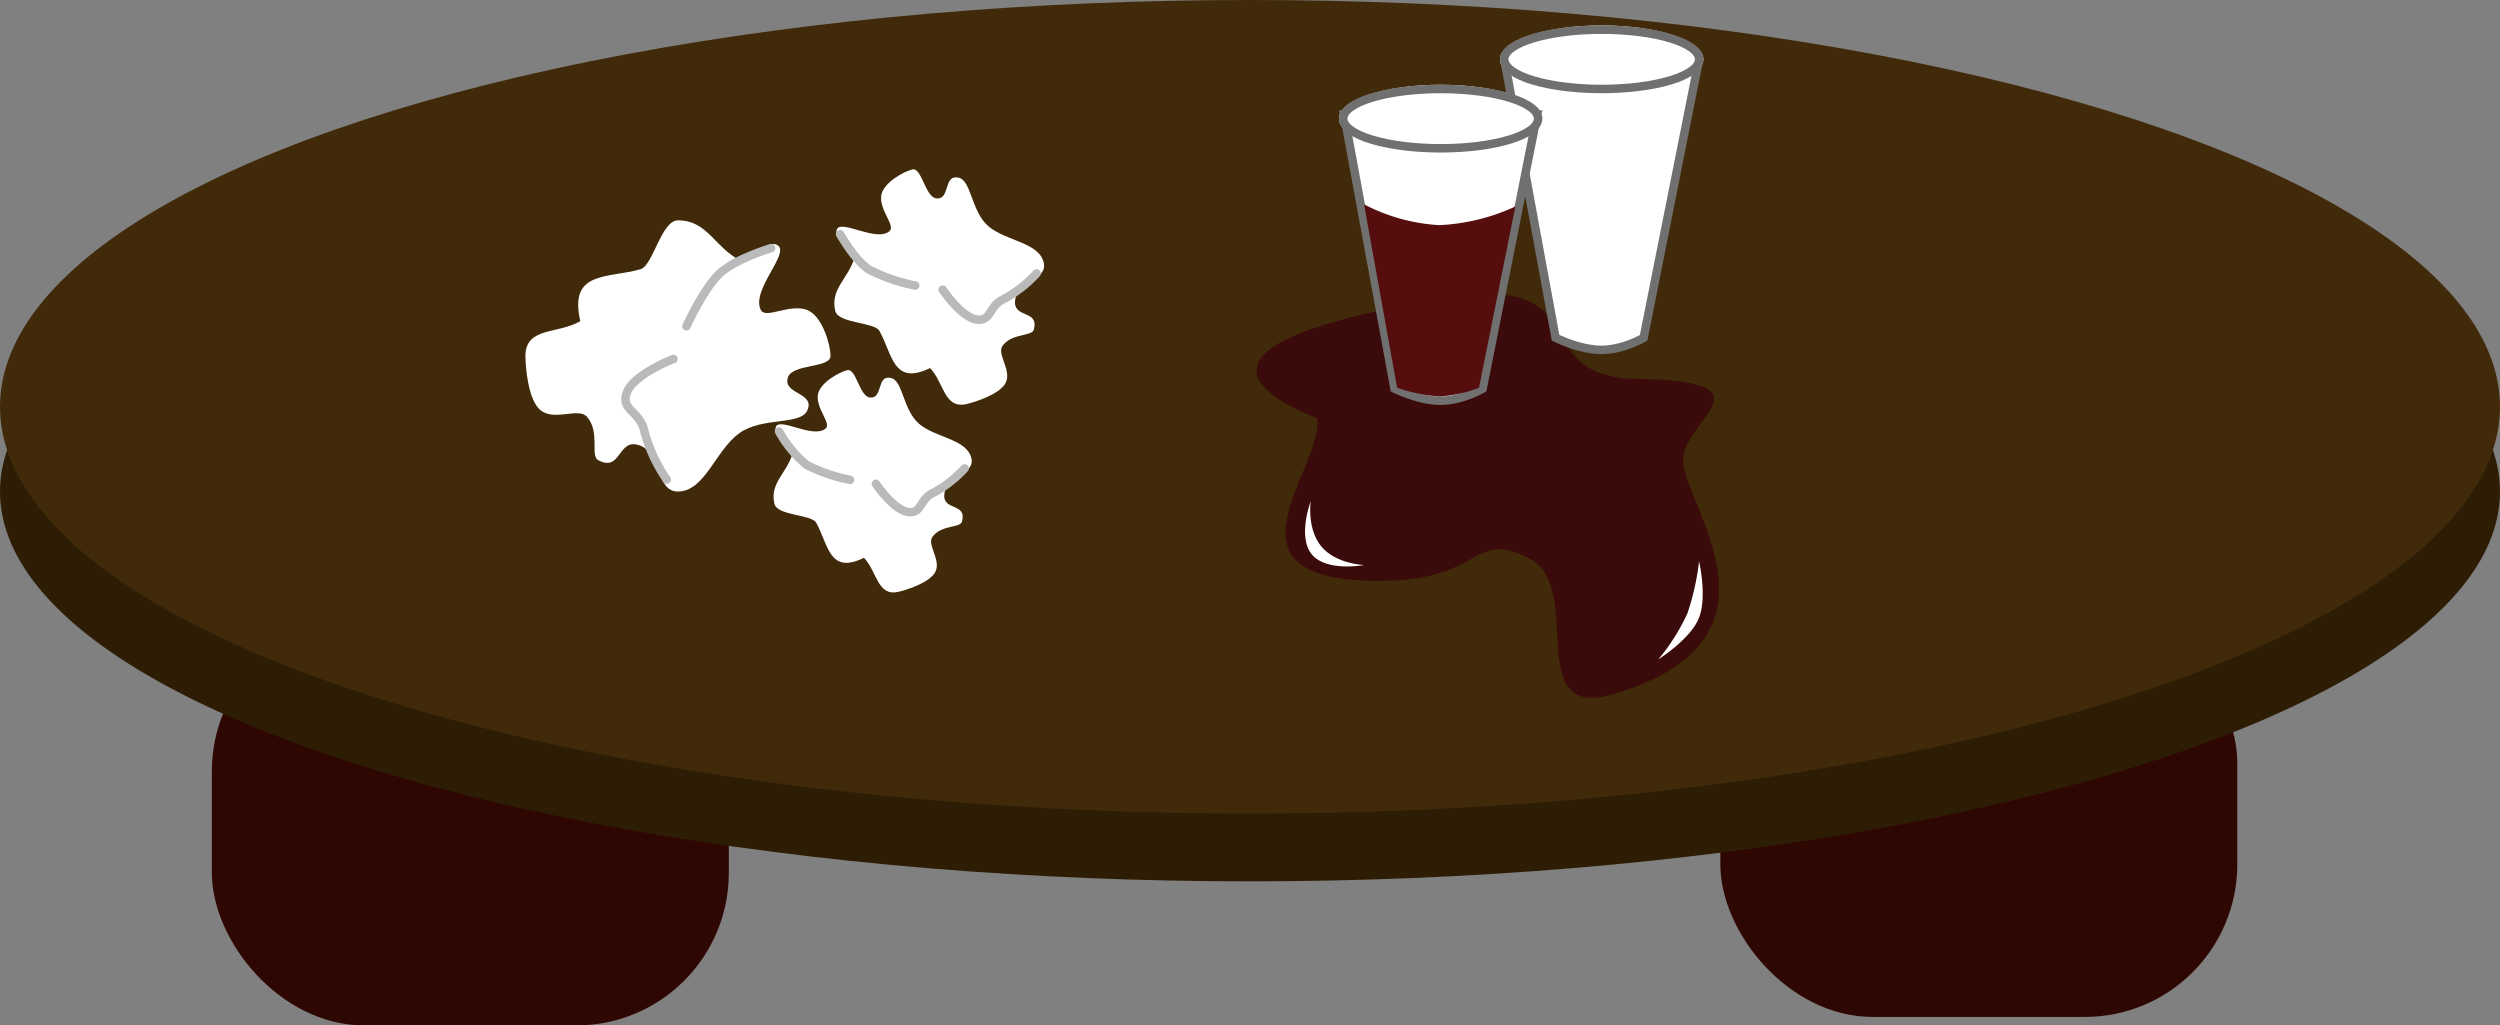
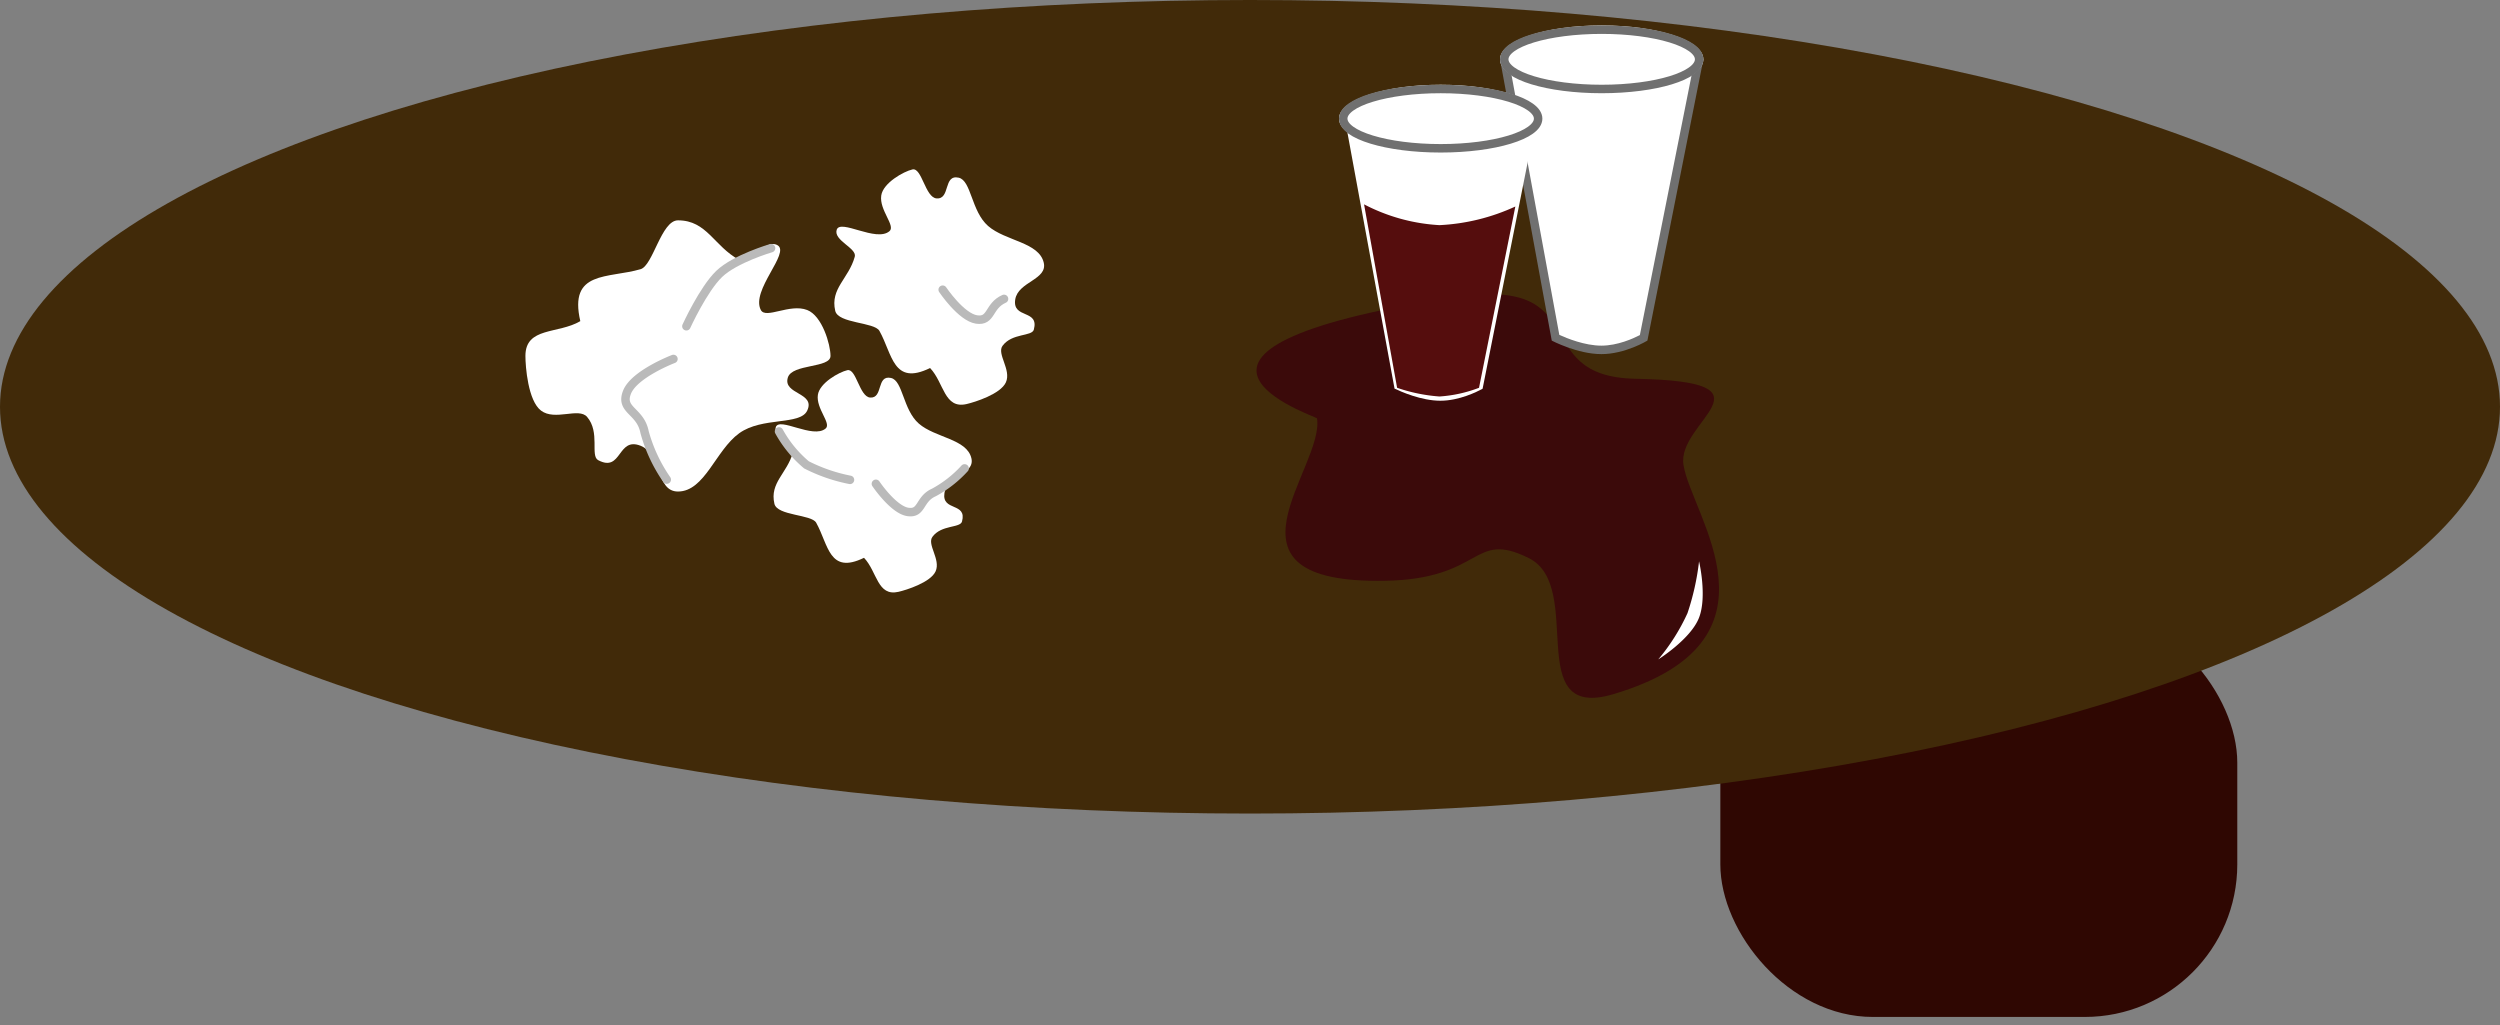
<svg xmlns="http://www.w3.org/2000/svg" width="295" height="121" viewBox="0 0 295 121">
  <rect x="0" y="0" width="295" height="121" fill="#808080" stroke="none" />
  <g id="Group_229" data-name="Group 229" transform="translate(16225 -1283)">
-     <rect id="Rectangle_630" data-name="Rectangle 630" width="61" height="48" rx="18" transform="translate(-16200 1356)" fill="#2f0702" />
    <rect id="Rectangle_631" data-name="Rectangle 631" width="61" height="48" rx="18" transform="translate(-16022 1355)" fill="#2f0702" />
-     <ellipse id="Ellipse_332" data-name="Ellipse 332" cx="147.5" cy="46" rx="147.5" ry="46" transform="translate(-16225 1295)" fill="#2e1d05" />
    <ellipse id="Ellipse_333" data-name="Ellipse 333" cx="147.5" cy="48" rx="147.5" ry="48" transform="translate(-16225 1283)" fill="#412a09" />
    <path id="Path_1000" data-name="Path 1000" d="M18,0c3.43,0,4.226,3.037,7.225,4.667,1.163.63,3.086-2.574,4.526-1.729,1.532.9-3.182,5.324-1.972,7.643.58,1.108,3.414-.8,5.469,0C35.018,11.268,36,14.65,36,16c0,1.458-4.529.911-5.035,2.552-.614,2.007,3.311,1.748,2.283,3.907-.834,1.756-5.3.7-8.023,2.665C22.444,27.132,21.16,32,18,32c-2.624,0-1.888-4.388-4.408-5.4-2.759-1.1-2.195,3.19-5.005,1.7-.971-.513.259-3.285-1.313-5.109-.988-1.144-3.786.506-5.428-.736C.306,21.3,0,17.263,0,16c0-3.451,3.862-2.559,6.476-4.106C5.084,5.885,9.753,6.886,13.592,5.763,15.061,5.33,16.032,0,18,0Z" transform="translate(-16163 1309)" fill="#fff" />
    <path id="Path_1001" data-name="Path 1001" d="M7.486-1.216S3.228.025,1.357,1.829-2.506,8-2.506,8" transform="translate(-16141.5 1313.5)" fill="none" stroke="#bababa" stroke-linecap="round" stroke-width="1" />
    <path id="Path_1002" data-name="Path 1002" d="M10.448-.018s-4-2.916-6.273-2.455-.949,2.5-2.818,4.3A18.339,18.339,0,0,0-1.912,7.072" transform="matrix(0.545, -0.839, 0.839, 0.545, -16151.213, 1334.134)" fill="none" stroke="#bababa" stroke-linecap="round" stroke-width="1" />
    <path id="Path_1003" data-name="Path 1003" d="M13.421,0c2.557,0,3.151,2.264,5.387,3.479.867.47,2.3-1.92,3.375-1.289,1.142.669-2.373,3.969-1.471,5.7.433.826,2.545-.6,4.078,0,1.32.512,2.052,3.034,2.052,4.041,0,1.087-3.377.68-3.754,1.9-.457,1.5,2.469,1.3,1.7,2.913-.621,1.31-3.949.522-5.982,1.987-2.074,1.5-3.03,5.127-5.387,5.127-1.957,0-1.408-3.272-3.286-4.023C8.077,19.016,8.5,22.215,6.4,21.1c-.724-.382.193-2.45-.979-3.809-.737-.853-2.823.377-4.048-.549C.228,15.879,0,12.871,0,11.93c0-2.573,2.879-1.908,4.828-3.061C3.791,4.388,7.272,5.134,10.135,4.3,11.23,3.974,11.953,0,13.421,0Z" transform="translate(-16130.602 1355.519) rotate(-103)" fill="#fff" />
    <path id="Path_1004" data-name="Path 1004" d="M7.45,0A13.9,13.9,0,0,0,2.88,2.27,19.624,19.624,0,0,0,0,6.874" transform="translate(-16131.4 1341.169) rotate(-103)" fill="none" stroke="#bababa" stroke-linecap="round" stroke-width="1" />
    <path id="Path_1005" data-name="Path 1005" d="M9.216,1.867S6.233-.307,4.538.037,3.831,1.9,2.437,3.244A13.674,13.674,0,0,0,0,7.154" transform="translate(-16113.623 1344.994) rotate(-160)" fill="none" stroke="#bababa" stroke-linecap="round" stroke-width="1" />
    <path id="Path_1006" data-name="Path 1006" d="M14.207,0c2.707,0,3.335,2.4,5.7,3.683.918.5,2.435-2.032,3.573-1.365,1.209.708-2.512,4.2-1.557,6.033.458.874,2.694-.63,4.317,0,1.4.542,2.172,3.212,2.172,4.277,0,1.151-3.575.719-3.974,2.014-.484,1.584,2.613,1.38,1.8,3.084-.658,1.386-4.18.553-6.333,2.1-2.195,1.585-3.208,5.427-5.7,5.427-2.071,0-1.491-3.463-3.479-4.259C8.551,20.13,9,23.516,6.778,22.34c-.766-.4.2-2.593-1.037-4.032-.78-.9-2.988.4-4.285-.581C.242,16.808,0,13.625,0,12.629,0,9.9,3.048,10.609,5.111,9.388,4.013,4.645,7.7,5.435,10.728,4.549,11.887,4.207,12.653,0,14.207,0Z" transform="translate(-16123.248 1333.519) rotate(-103)" fill="#fff" />
-     <path id="Path_1007" data-name="Path 1007" d="M7.887,0S4.526.979,3.049,2.4A20.773,20.773,0,0,0,0,7.277" transform="translate(-16124.094 1318.328) rotate(-103)" fill="none" stroke="#bababa" stroke-linecap="round" stroke-width="1" />
-     <path id="Path_1008" data-name="Path 1008" d="M9.755,1.977S6.6-.325,4.8.039,4.056,2.011,2.58,3.434A14.475,14.475,0,0,0,0,7.572" transform="translate(-16105.273 1322.377) rotate(-160)" fill="none" stroke="#bababa" stroke-linecap="round" stroke-width="1" />
+     <path id="Path_1008" data-name="Path 1008" d="M9.755,1.977S6.6-.325,4.8.039,4.056,2.011,2.58,3.434" transform="translate(-16105.273 1322.377) rotate(-160)" fill="none" stroke="#bababa" stroke-linecap="round" stroke-width="1" />
    <path id="Path_1009" data-name="Path 1009" d="M107.942,6.215c6.126,4.355,5.577-1.628,17.176,0,20.927,2.937,4.933,14.254,4.933,20.174,0,.257,22.334,11.615-17.825,11.615C94.584,38,105.064,27.429,92.2,25.147c-17.1-3.033-4-5.663-4-10.922C88.2,8.157,78.738-8.3,100.613-11.2,111.8-12.689,101.816,1.86,107.942,6.215Z" transform="matrix(-0.988, 0.156, -0.156, -0.988, -15936.988, 1338.156)" fill="#3b0a0a" />
-     <path id="Path_1010" data-name="Path 1010" d="M3.927,0S1.464,2.2,1.464,4.909,3.927,9.818,3.927,9.818,0,7.62,0,4.909,3.927,0,3.927,0Z" transform="translate(-16073.348 1344.678) rotate(-40)" fill="#fff" />
    <path id="Path_1011" data-name="Path 1011" d="M2.729-1.421a23.762,23.762,0,0,0-1.265,6.33,29.749,29.749,0,0,0,.917,6.2S0,7.62,0,4.909,2.729-1.421,2.729-1.421Z" transform="translate(-16026.27 1360.462) rotate(-159)" fill="#fff" />
    <g id="Group_227" data-name="Group 227" transform="translate(-16444 414)">
      <g id="Path_608" data-name="Path 608" transform="translate(396 876)" fill="#fff">
        <path d="M 11.964 34.286 C 9.713 34.286 7.278 33.203 6.554 32.855 L 0.6 0.5 L 23.391 0.5 L 16.947 32.87 C 16.32 33.215 14.191 34.286 11.964 34.286 Z" stroke="none" />
        <path d="M 1.201 1 L 6.999 32.512 C 7.885 32.919 10.005 33.786 11.964 33.786 C 13.88 33.786 15.736 32.939 16.503 32.541 L 22.781 1 L 1.201 1 M 0 3.814697265625e-06 L 24 3.814697265625e-06 L 17.393 33.192 C 17.393 33.192 14.785 34.786 11.964 34.786 C 9.142 34.786 6.107 33.192 6.107 33.192 L 0 3.814697265625e-06 Z" stroke="none" fill="#707070" />
      </g>
      <g id="Ellipse_233" data-name="Ellipse 233" transform="translate(396 872)" fill="#fff" stroke="#707070" stroke-width="1">
        <ellipse cx="12" cy="4" rx="12" ry="4" stroke="none" />
        <ellipse cx="12" cy="4" rx="11.5" ry="3.5" fill="none" />
      </g>
    </g>
    <g id="Group_228" data-name="Group 228" transform="translate(-16444 414)">
      <g id="Path_606" data-name="Path 606" transform="translate(377 882)" fill="#fff">
        <path d="M 11.964 34.286 C 9.713 34.286 7.278 33.203 6.554 32.855 L 0.6 0.5 L 23.391 0.5 L 16.947 32.87 C 16.32 33.215 14.191 34.286 11.964 34.286 Z" stroke="none" />
-         <path d="M 1.201 1 L 6.999 32.512 C 7.885 32.919 10.005 33.786 11.964 33.786 C 13.88 33.786 15.736 32.939 16.503 32.541 L 22.781 1 L 1.201 1 M 0 3.814697265625e-06 L 24 3.814697265625e-06 L 17.393 33.192 C 17.393 33.192 14.785 34.786 11.964 34.786 C 9.142 34.786 6.107 33.192 6.107 33.192 L 0 3.814697265625e-06 Z" stroke="none" fill="#707070" />
      </g>
      <g id="Ellipse_232" data-name="Ellipse 232" transform="translate(377 879)" fill="#fff" stroke="#707070" stroke-width="1">
        <ellipse cx="12" cy="4" rx="12" ry="4" stroke="none" />
        <ellipse cx="12" cy="4" rx="11.5" ry="3.5" fill="none" />
      </g>
      <path id="Path_607" data-name="Path 607" d="M-.3-.255A21.8,21.8,0,0,0,8.6,2.2,24.082,24.082,0,0,0,17.551,0L13.266,21.391A15.867,15.867,0,0,1,8.6,22.419a19.562,19.562,0,0,1-5-1.027Z" transform="translate(380.259 893.367)" fill="#550d0d" />
    </g>
  </g>
</svg>